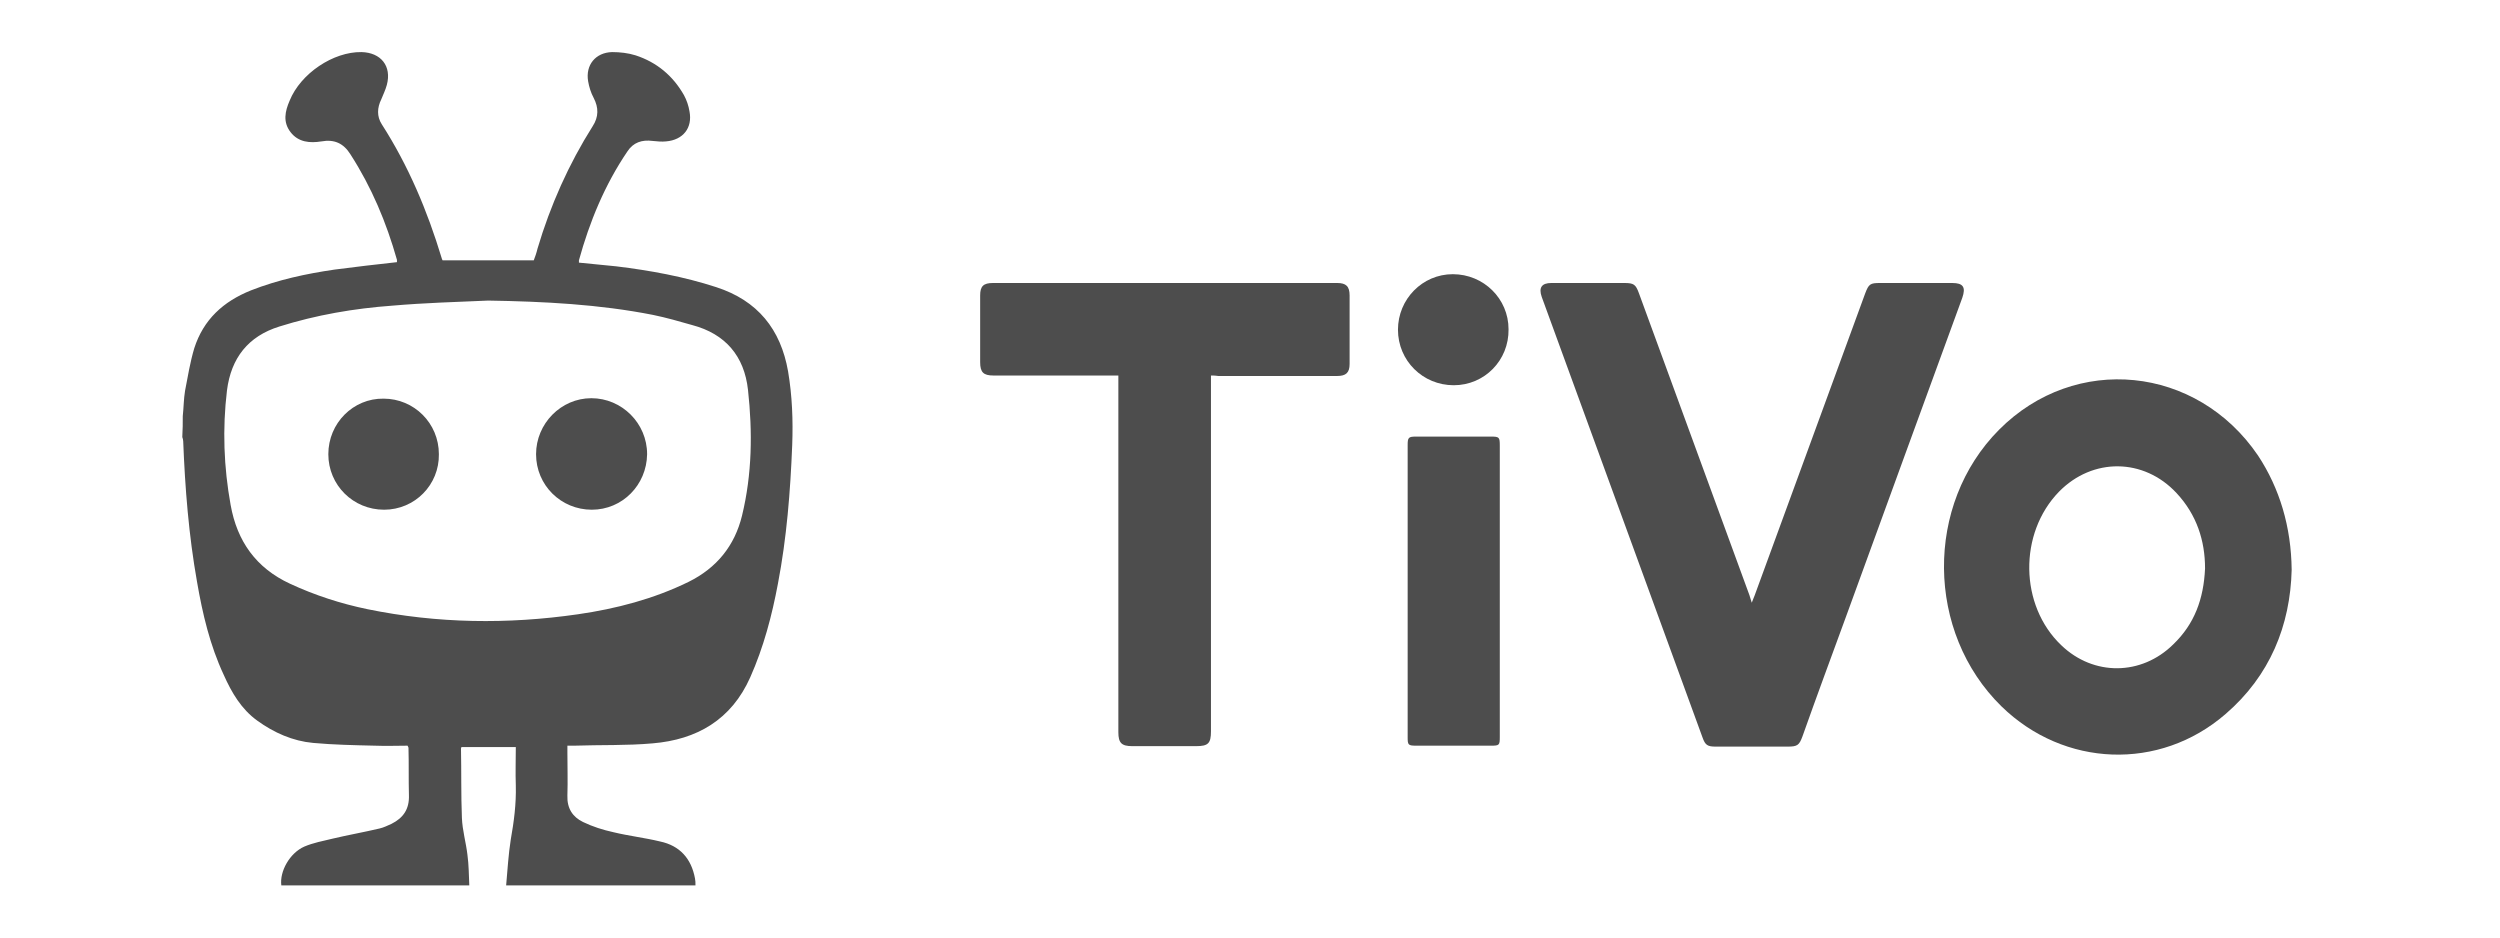
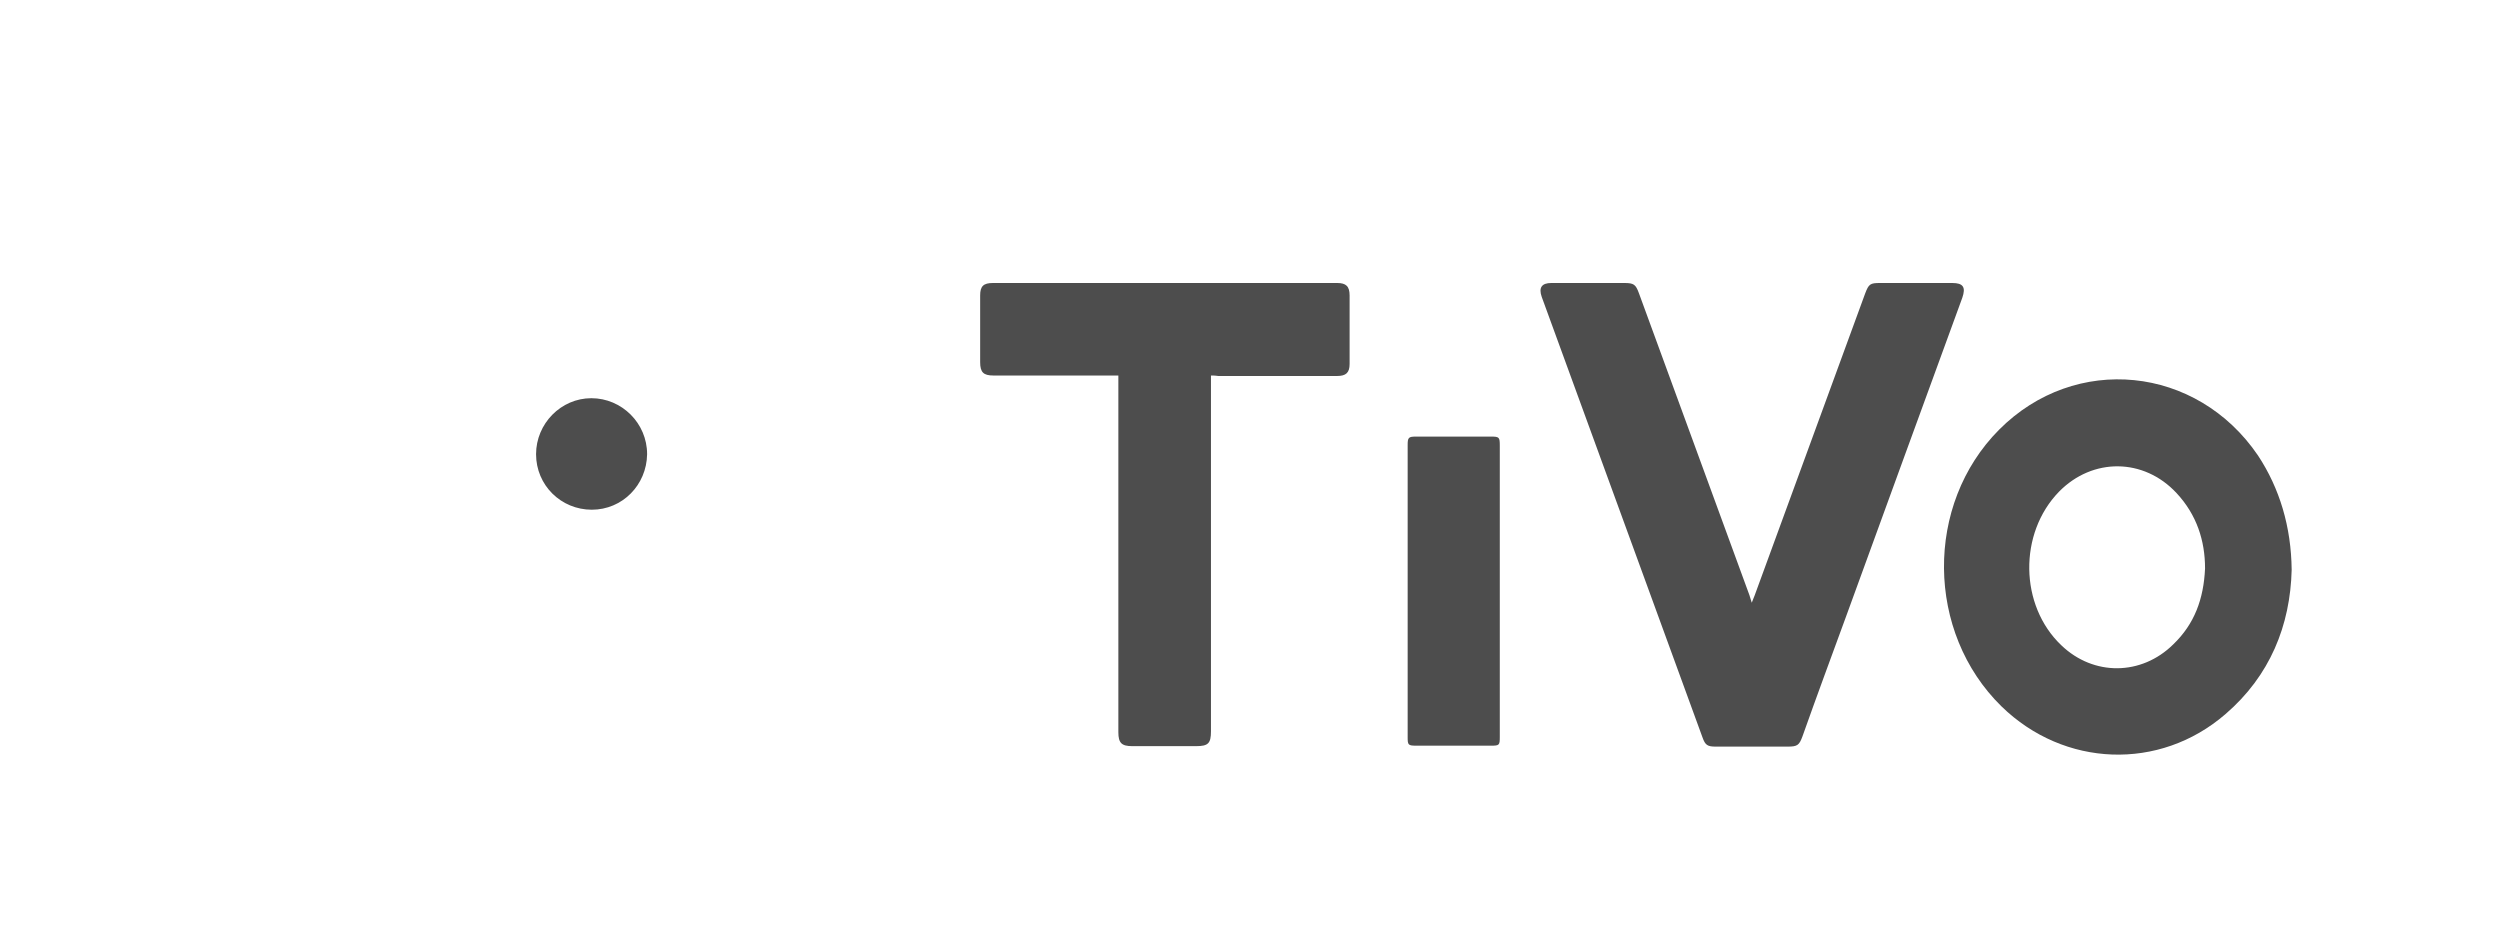
<svg xmlns="http://www.w3.org/2000/svg" xmlns:ns1="http://sodipodi.sourceforge.net/DTD/sodipodi-0.dtd" xmlns:ns2="http://www.inkscape.org/namespaces/inkscape" data-test-id="available-on-device-ribbon-available-on-device-ribbon-supported-devices-icons-dark-tivo-Tivo" width="96px" height="36px" viewBox="0 0 96 36" id="svg10708" ns1:docname="logo tivo.svg" ns2:version="1.2.1 (9c6d41e410, 2022-07-14)">
  <defs id="defs10712" />
  <title id="title10687">Tivo icon</title>
  <desc id="desc10689">Tivo icon</desc>
  <g id="💻-Supported-Devices" stroke="none" stroke-width="1" fill="none" fill-rule="evenodd" style="fill:#4d4d4d">
    <g id="Supported-Devices/TiVo" fill="#f5f5f6" fill-rule="nonzero" style="fill:#4d4d4d">
      <g id="TiVo" transform="translate(7, 2)" style="fill:#4d4d4d">
-         <path d="M0.018,13.984 C0.053,13.664 0.053,13.326 0.106,13.006 C0.212,12.456 0.301,11.905 0.46,11.372 C0.814,10.27 1.574,9.577 2.636,9.151 C3.679,8.742 4.758,8.511 5.855,8.351 C6.651,8.245 7.447,8.156 8.243,8.067 C8.243,8.049 8.243,8.014 8.243,7.978 C7.836,6.539 7.27,5.189 6.457,3.927 C6.191,3.501 5.838,3.341 5.342,3.43 C4.9,3.501 4.458,3.465 4.157,3.074 C3.856,2.683 3.945,2.275 4.122,1.866 C4.546,0.818 5.802,-0.017 6.881,0 C7.624,0.018 8.049,0.534 7.854,1.262 C7.801,1.457 7.713,1.635 7.642,1.813 C7.483,2.133 7.465,2.47 7.66,2.772 C8.686,4.371 9.411,6.095 9.959,7.907 C9.959,7.925 9.977,7.96 9.995,7.996 C11.162,7.996 12.312,7.996 13.497,7.996 C13.55,7.854 13.603,7.712 13.639,7.552 C14.134,5.882 14.841,4.3 15.761,2.843 C15.991,2.488 15.991,2.133 15.797,1.76 C15.691,1.564 15.62,1.333 15.584,1.12 C15.478,0.498 15.867,0.018 16.504,0 C16.805,0 17.123,0.036 17.406,0.125 C18.22,0.391 18.839,0.907 19.264,1.653 C19.37,1.848 19.441,2.062 19.476,2.275 C19.6,2.914 19.228,3.376 18.574,3.43 C18.415,3.447 18.238,3.43 18.061,3.412 C17.654,3.359 17.318,3.465 17.088,3.821 C16.221,5.1 15.637,6.521 15.231,7.996 C15.231,8.014 15.231,8.032 15.231,8.085 C15.708,8.138 16.186,8.174 16.663,8.227 C17.972,8.387 19.246,8.618 20.502,9.026 C22.094,9.542 22.979,10.643 23.262,12.26 C23.421,13.202 23.456,14.144 23.421,15.085 C23.35,16.88 23.209,18.657 22.872,20.416 C22.642,21.641 22.324,22.85 21.811,24.005 C21.086,25.639 19.759,26.403 18.061,26.545 C17.07,26.634 16.062,26.599 15.054,26.634 C14.965,26.634 14.895,26.634 14.788,26.634 C14.788,26.741 14.788,26.812 14.788,26.883 C14.788,27.434 14.806,27.985 14.788,28.553 C14.771,29.033 14.983,29.37 15.39,29.566 C15.761,29.744 16.15,29.868 16.557,29.957 C17.141,30.099 17.76,30.17 18.344,30.312 C19.105,30.472 19.547,30.969 19.688,31.733 C19.706,31.822 19.706,31.893 19.706,32 C17.283,32 14.895,32 12.436,32 C12.489,31.396 12.524,30.81 12.613,30.241 C12.736,29.548 12.825,28.873 12.807,28.162 C12.789,27.665 12.807,27.185 12.807,26.687 C12.1,26.687 11.41,26.687 10.72,26.687 C10.72,26.705 10.702,26.723 10.702,26.741 C10.72,27.629 10.702,28.518 10.737,29.406 C10.755,29.886 10.897,30.365 10.95,30.827 C11.003,31.218 11.003,31.609 11.021,32 C8.597,32 6.209,32 3.803,32 C3.732,31.467 4.122,30.756 4.688,30.508 C5.024,30.365 5.395,30.294 5.767,30.205 C6.368,30.063 6.97,29.957 7.571,29.815 C7.73,29.779 7.872,29.708 8.031,29.637 C8.491,29.406 8.721,29.068 8.703,28.535 C8.686,27.931 8.703,27.327 8.686,26.723 C8.686,26.705 8.686,26.705 8.65,26.634 C8.243,26.634 7.819,26.652 7.394,26.634 C6.598,26.616 5.802,26.599 5.024,26.528 C4.245,26.457 3.52,26.137 2.883,25.675 C2.264,25.231 1.893,24.591 1.592,23.916 C1.061,22.779 0.778,21.57 0.566,20.344 C0.248,18.55 0.106,16.755 0.035,14.943 C0.035,14.89 0.018,14.836 0,14.783 C0.018,14.499 0.018,14.232 0.018,13.984 Z M11.746,9.542 C10.525,9.595 9.287,9.631 8.066,9.737 C6.598,9.844 5.148,10.093 3.732,10.537 C2.53,10.91 1.875,11.745 1.716,12.989 C1.539,14.463 1.592,15.938 1.857,17.395 C2.105,18.781 2.83,19.811 4.139,20.416 C5.095,20.86 6.085,21.18 7.111,21.393 C9.8,21.944 12.489,21.979 15.195,21.588 C16.663,21.375 18.096,21.002 19.441,20.344 C20.52,19.811 21.21,18.959 21.493,17.804 C21.882,16.205 21.9,14.588 21.723,12.971 C21.581,11.674 20.856,10.821 19.582,10.483 C19.087,10.341 18.592,10.199 18.079,10.093 C16.009,9.684 13.886,9.577 11.746,9.542 Z" id="Shape" style="fill:#4d4d4d" />
        <path d="M60.268,21.144 C60.321,21.02 60.339,20.949 60.374,20.877 C61.789,17.004 63.204,13.149 64.62,9.275 C64.761,8.902 64.814,8.867 65.203,8.867 C66.123,8.867 67.043,8.867 67.963,8.867 C68.387,8.867 68.494,9.026 68.352,9.435 C66.866,13.504 65.38,17.573 63.894,21.659 C63.328,23.205 62.762,24.733 62.214,26.279 C62.09,26.616 62.019,26.67 61.648,26.67 C60.728,26.67 59.808,26.67 58.888,26.67 C58.57,26.67 58.481,26.616 58.375,26.314 C56.323,20.682 54.254,15.032 52.202,9.4 C52.078,9.044 52.202,8.867 52.573,8.867 C53.511,8.867 54.448,8.867 55.368,8.867 C55.739,8.867 55.81,8.92 55.934,9.257 C57.349,13.131 58.764,16.986 60.18,20.86 C60.197,20.931 60.233,21.02 60.268,21.144 Z" id="Path" style="fill:#4d4d4d" />
        <path d="M81,19.882 C80.947,22.015 80.169,23.951 78.453,25.426 C75.923,27.611 72.261,27.469 69.856,25.124 C66.955,22.281 66.902,17.377 69.767,14.499 C72.686,11.567 77.356,12.029 79.709,15.494 C80.54,16.755 80.982,18.23 81,19.882 Z M77.674,19.829 C77.674,18.763 77.356,17.768 76.578,16.933 C75.322,15.583 73.358,15.565 72.067,16.88 C70.51,18.479 70.546,21.251 72.155,22.779 C73.394,23.969 75.233,23.951 76.454,22.743 C77.268,21.961 77.621,21.002 77.674,19.829 Z" id="path10693" style="fill:#4d4d4d" />
        <path d="M39.501,12.42 C39.501,12.544 39.501,12.633 39.501,12.722 C39.501,17.182 39.501,21.624 39.501,26.083 C39.501,26.545 39.394,26.652 38.934,26.652 C38.121,26.652 37.289,26.652 36.476,26.652 C36.069,26.652 35.945,26.528 35.945,26.119 C35.945,21.659 35.945,17.217 35.945,12.758 C35.945,12.651 35.945,12.562 35.945,12.42 C35.839,12.42 35.75,12.42 35.662,12.42 C34.158,12.42 32.655,12.42 31.151,12.42 C30.762,12.42 30.638,12.296 30.638,11.905 C30.638,11.052 30.638,10.199 30.638,9.346 C30.638,8.991 30.762,8.867 31.133,8.867 C35.538,8.867 39.943,8.867 44.347,8.867 C44.684,8.867 44.825,8.991 44.825,9.346 C44.825,10.217 44.825,11.088 44.825,11.976 C44.825,12.313 44.684,12.438 44.347,12.438 C42.826,12.438 41.305,12.438 39.784,12.438 C39.677,12.42 39.607,12.42 39.501,12.42 Z" id="path10695" style="fill:#4d4d4d" />
        <path d="M50.592,20.718 C50.592,22.583 50.592,24.449 50.592,26.297 C50.592,26.616 50.574,26.634 50.256,26.634 C49.301,26.634 48.328,26.634 47.372,26.634 C47.072,26.634 47.054,26.599 47.054,26.314 C47.054,22.565 47.054,18.816 47.054,15.085 C47.054,14.801 47.089,14.765 47.372,14.765 C48.328,14.765 49.283,14.765 50.238,14.765 C50.574,14.765 50.592,14.783 50.592,15.121 C50.592,17.004 50.592,18.87 50.592,20.718 Z" id="path10697" style="fill:#4d4d4d" />
-         <path d="M48.823,12.793 C47.638,12.793 46.682,11.852 46.682,10.661 C46.682,9.488 47.62,8.529 48.788,8.529 C49.973,8.529 50.928,9.471 50.928,10.643 C50.946,11.834 50.008,12.793 48.823,12.793 Z" id="path10699" style="fill:#4d4d4d" />
-         <path d="M7.748,17.573 C6.563,17.573 5.608,16.631 5.608,15.441 C5.608,14.25 6.563,13.291 7.73,13.308 C8.898,13.308 9.853,14.25 9.853,15.441 C9.871,16.613 8.933,17.573 7.748,17.573 Z" id="path10701" style="fill:#4d4d4d" />
        <path d="M15.726,17.573 C14.541,17.573 13.585,16.631 13.585,15.441 C13.585,14.268 14.541,13.291 15.708,13.291 C16.876,13.291 17.849,14.25 17.849,15.441 C17.831,16.631 16.893,17.573 15.726,17.573 Z" id="path10703" style="fill:#4d4d4d" />
      </g>
    </g>
  </g>
</svg>